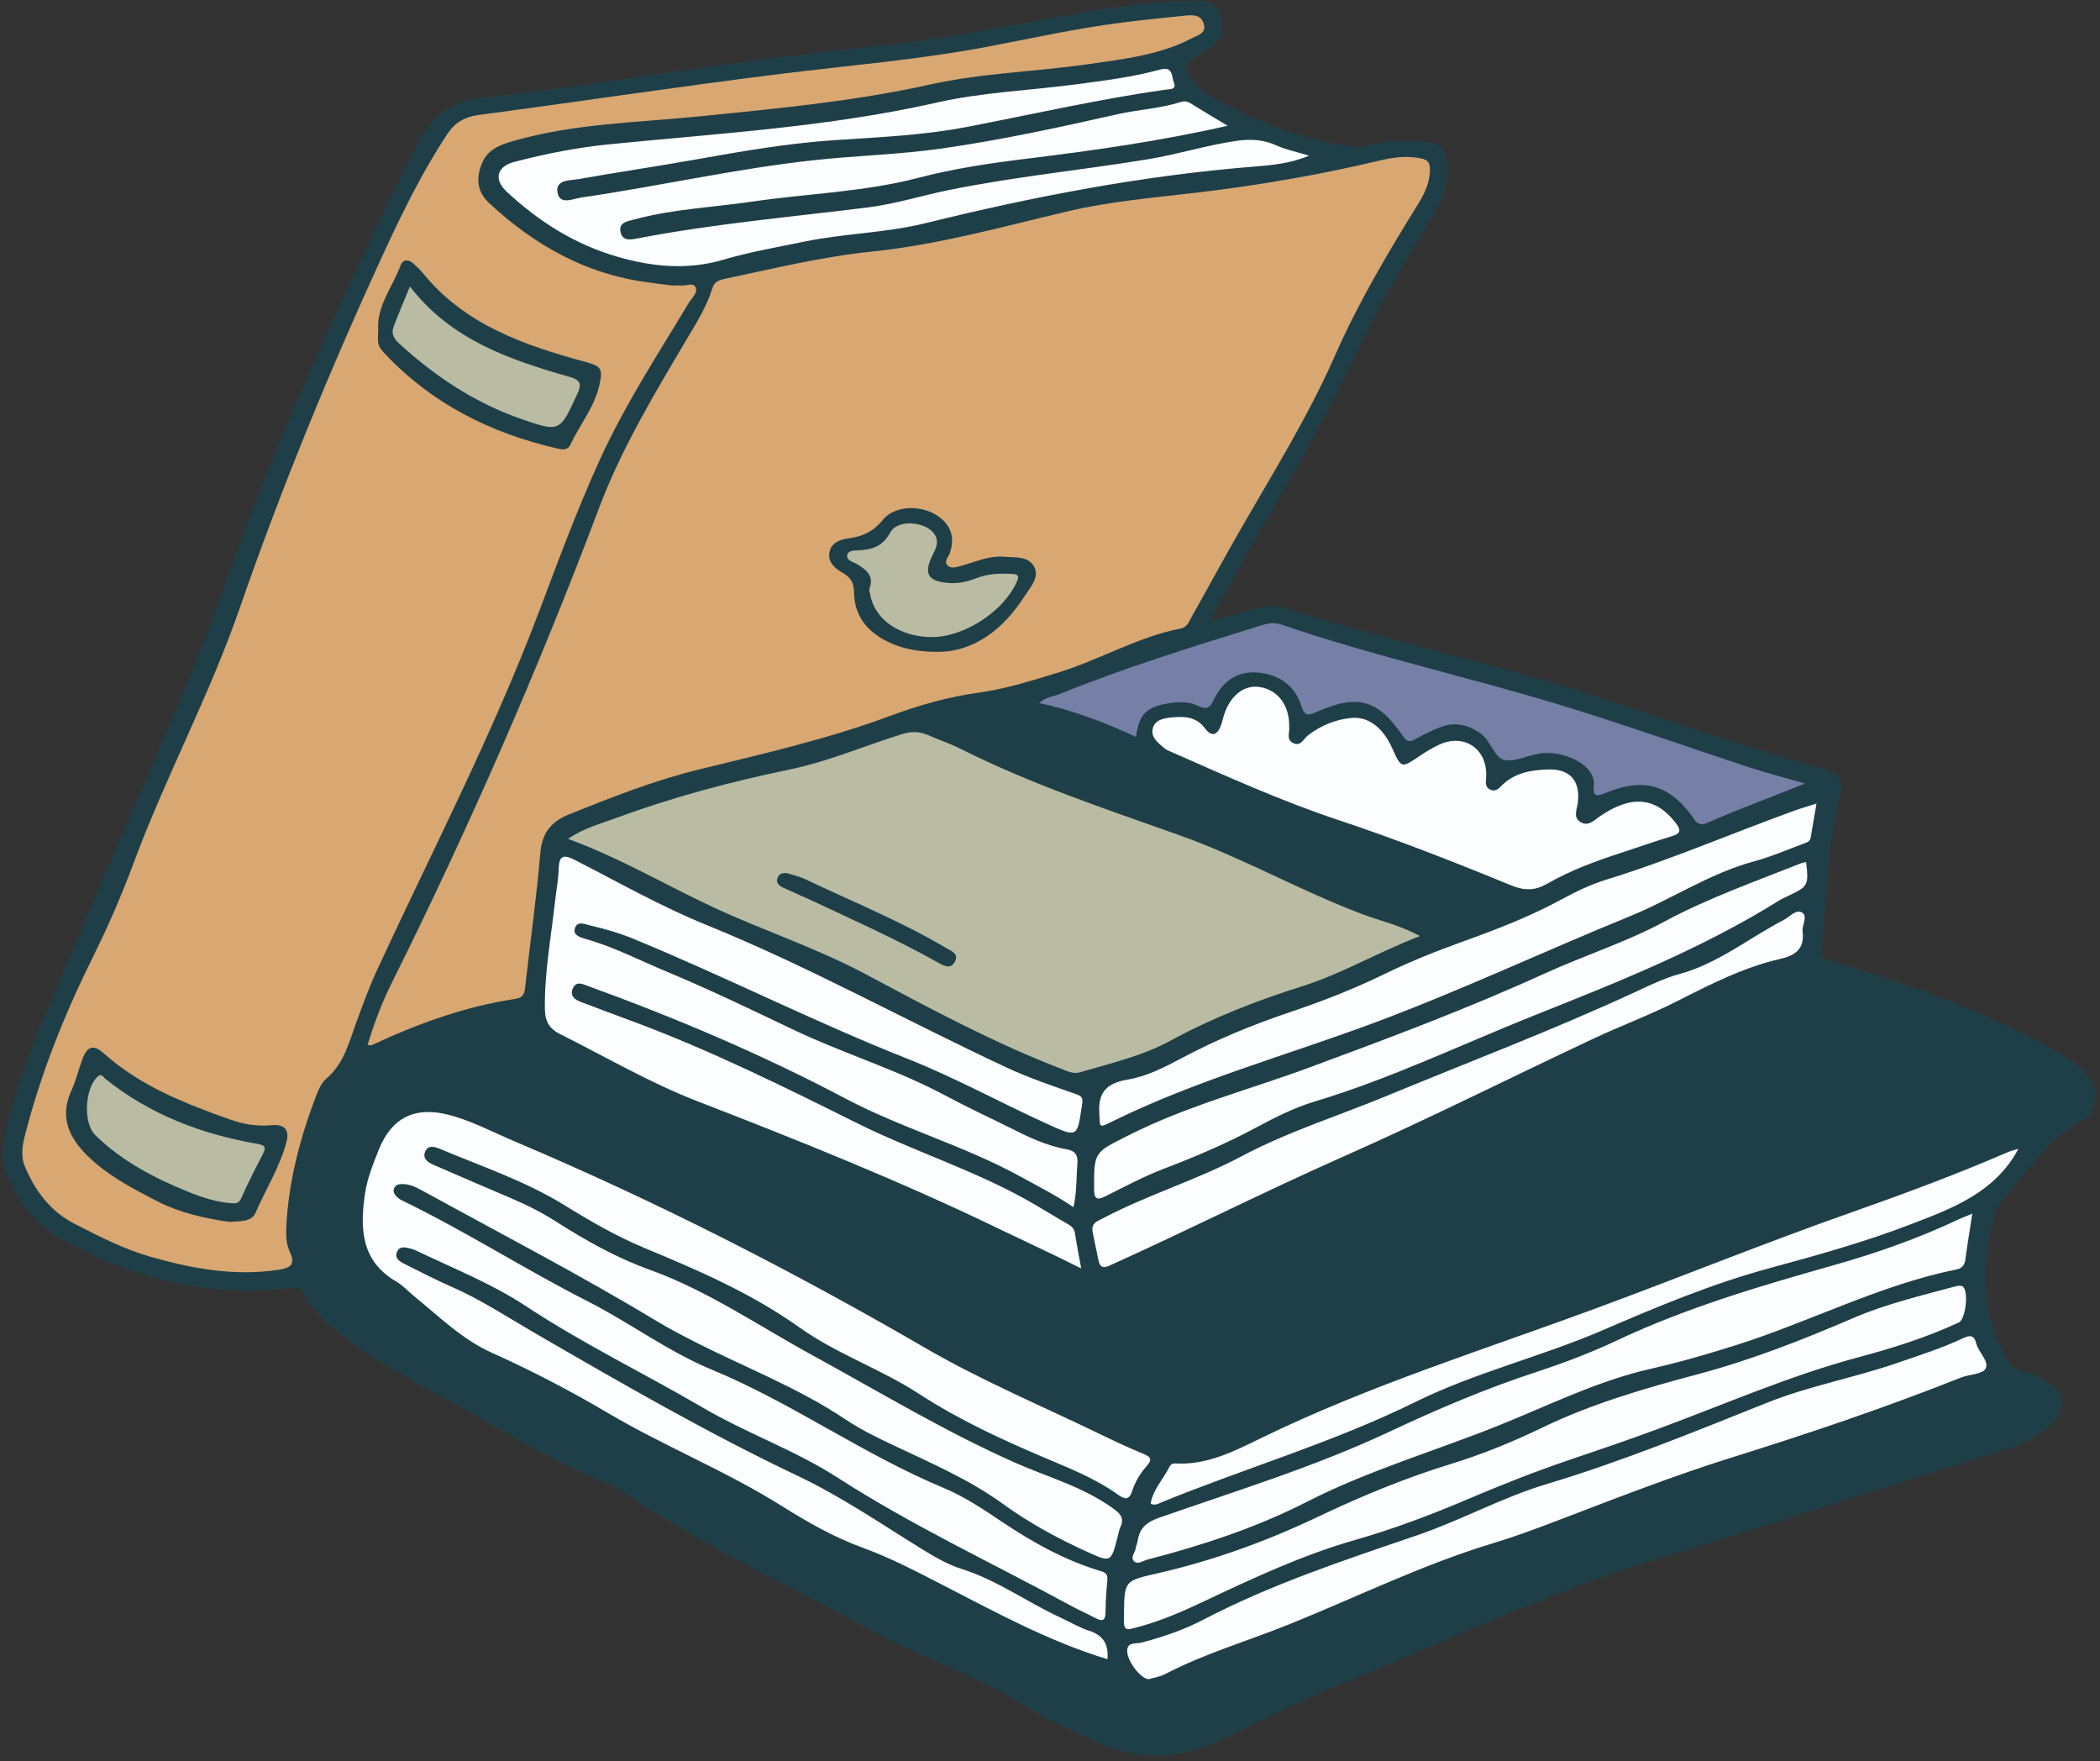
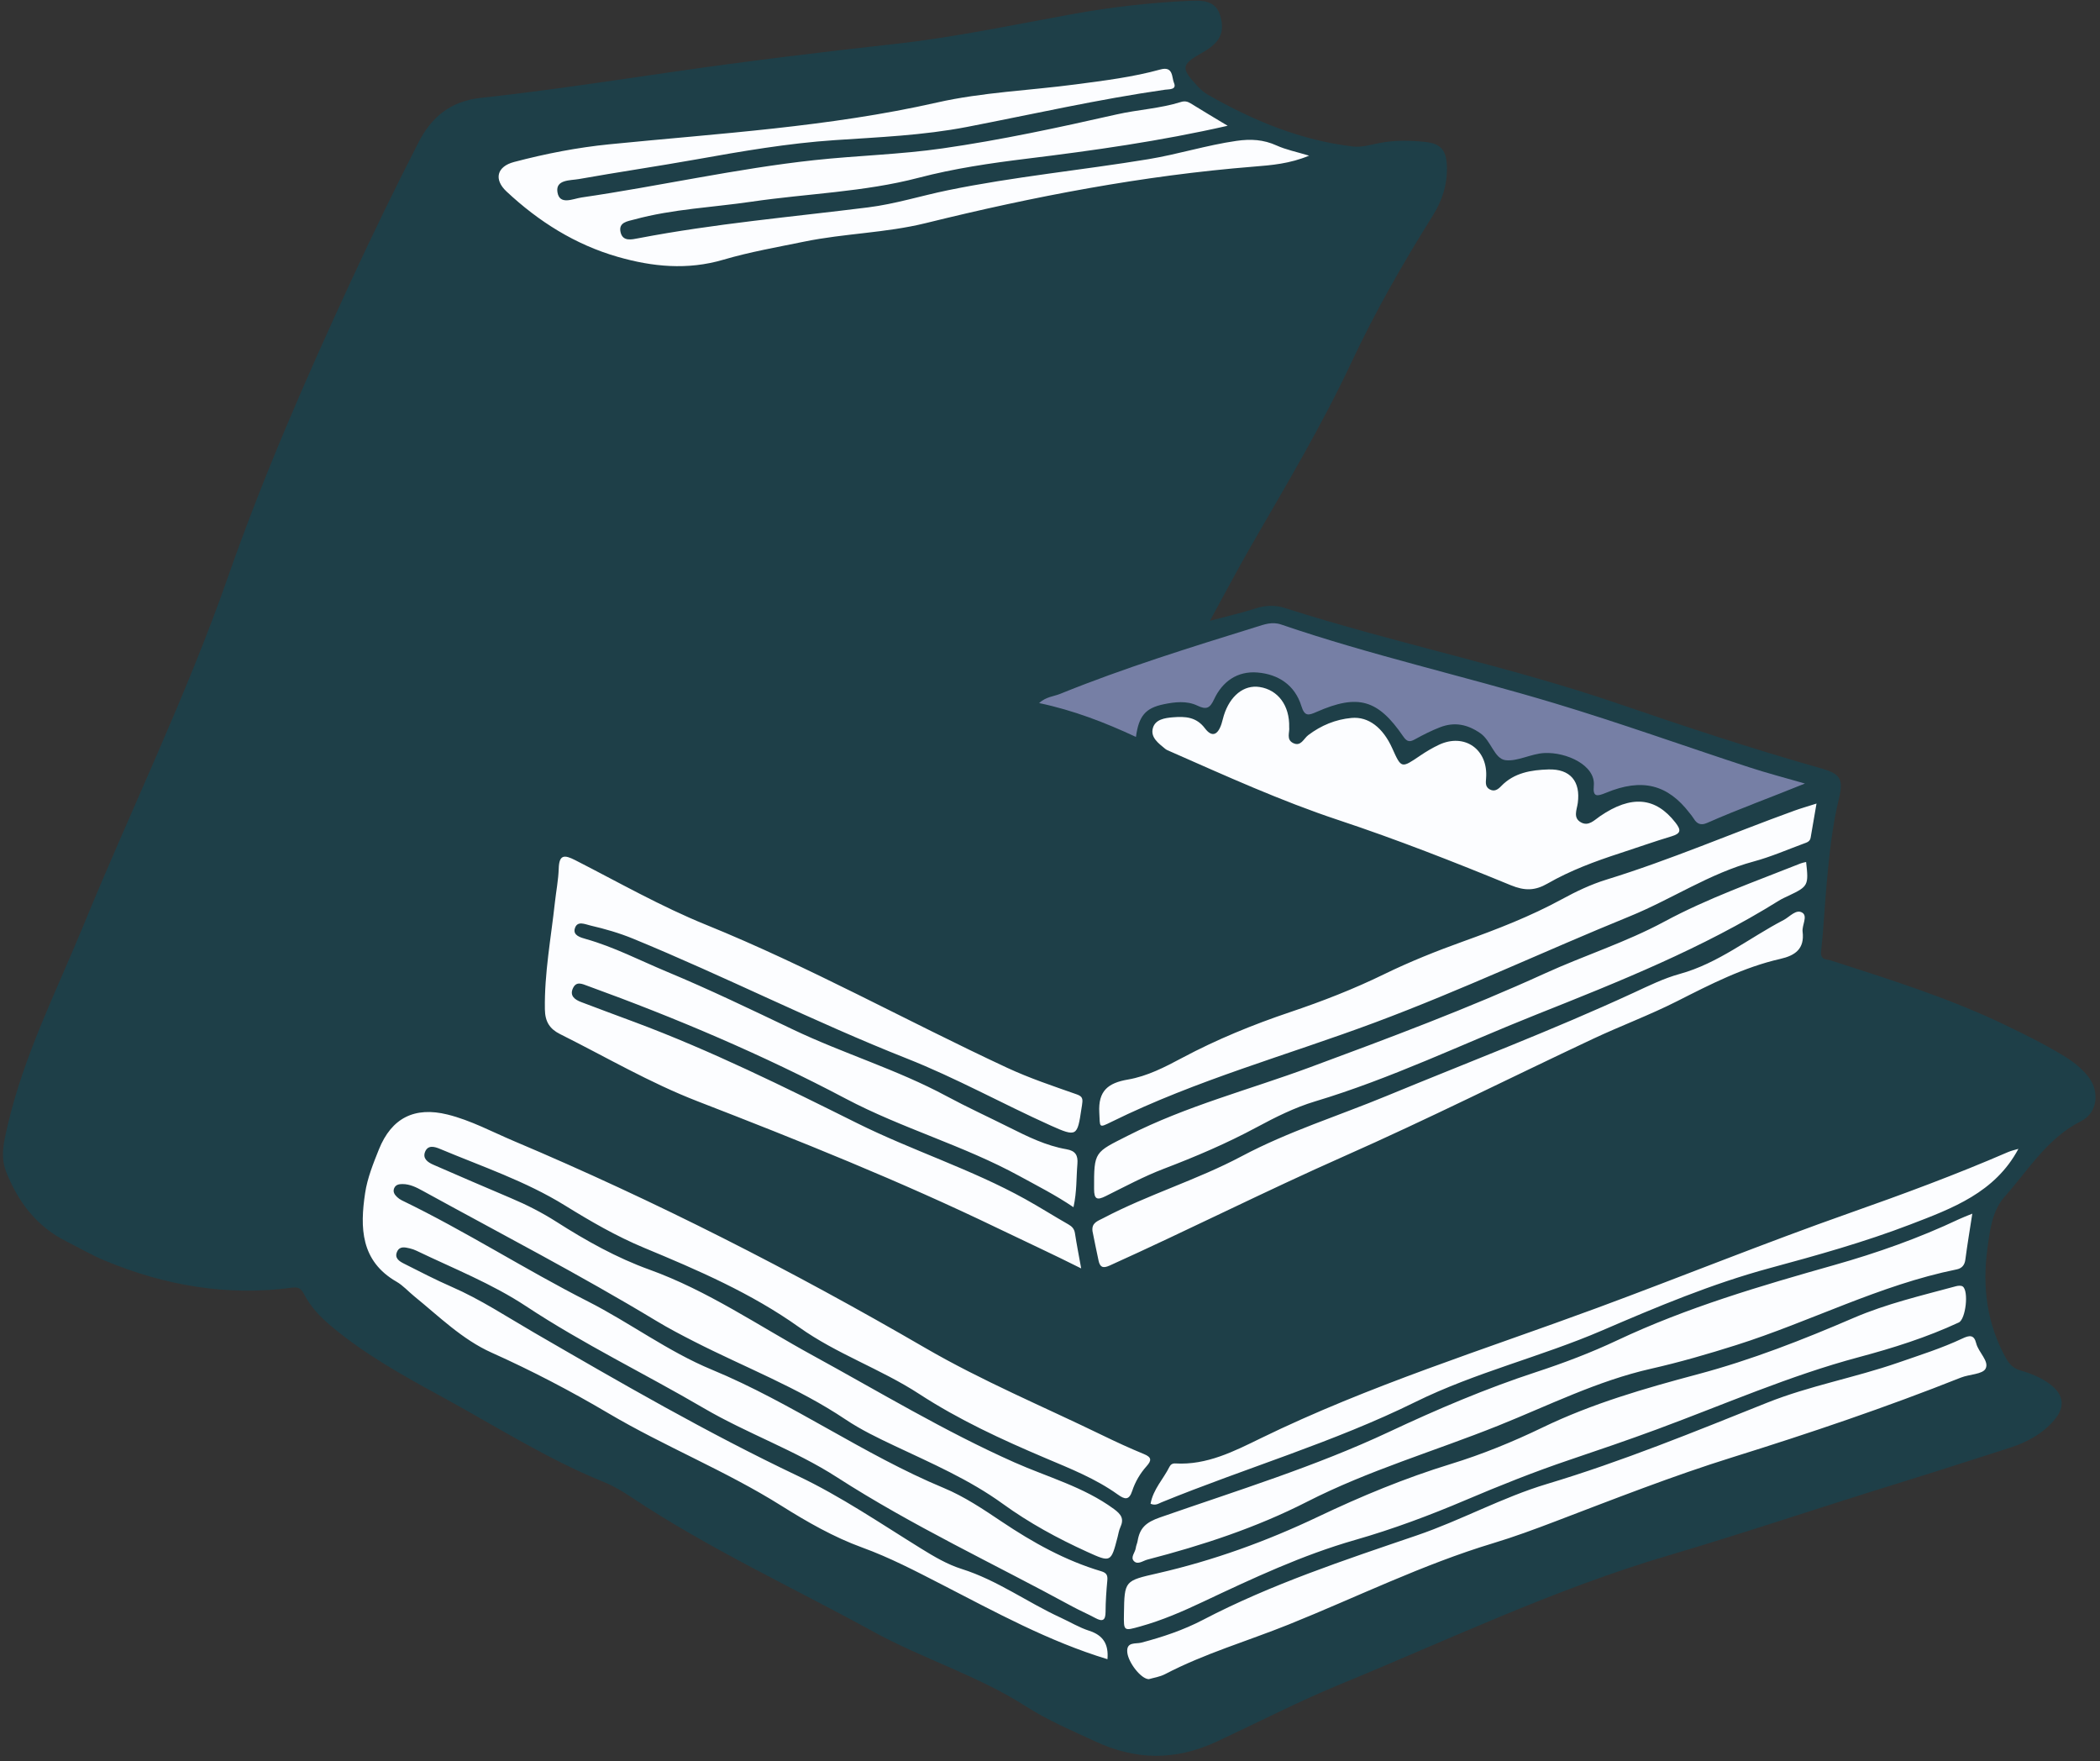
<svg xmlns="http://www.w3.org/2000/svg" fill="#000000" height="533.2" preserveAspectRatio="xMidYMid meet" version="1" viewBox="-0.9 -0.2 635.9 533.2" width="635.9" zoomAndPan="magnify">
  <rect x="-0.9" y="-0.2" width="635.9" height="533.2" fill="#333333" stroke="none" />
  <g id="change1_1">
    <path d="M629.274,339.218c-10.267,5.167-15.916,14.763-23.112,22.831c-3.834,4.299-4.506,10.218-5.263,15.836 c-1.568,11.634-0.148,22.734,5.656,33.145c1.075,1.928,2.352,3.108,4.412,3.692c3.212,0.911,6.291,2.17,8.975,4.207 c4.132,3.134,4.571,6.847,1.22,10.778c-3.685,4.323-8.555,6.86-13.846,8.53c-10.733,3.389-21.42,6.918-32.182,10.226 c-23.726,7.293-47.238,15.285-71.054,22.314c-34.164,10.083-66.29,25.422-99.11,38.919c-12.632,5.195-24.873,11.513-37.293,17.308 c-12.766,5.956-24.69,5.699-37.023-0.04c-7.07-3.291-14.27-6.327-20.867-10.554c-14.558-9.328-31.21-14.387-46.277-22.653 c-24.427-13.403-49.804-25.098-73.081-40.58c-2.636-1.753-5.395-3.444-8.315-4.625c-17.356-7.018-33.073-17.089-49.424-26 c-11.696-6.375-23.231-12.776-33.471-21.41c-3.29-2.774-6.068-5.748-8.024-9.49c-0.831-1.59-1.57-2.292-3.608-2.018 c-19.654,2.642-38.514-0.614-56.701-8.164c-3.991-1.657-7.749-3.873-11.625-5.81c-9.023-4.509-14.678-11.937-18.299-21.116 c-1.866-4.731-0.625-9.351,0.457-14.027c4.927-21.272,14.768-40.622,22.995-60.656c14.428-35.136,31.11-69.338,43.67-105.246 c10.696-30.579,23.647-60.221,37.246-89.604c6.546-14.144,13.346-28.155,20.455-42.016c3.939-7.681,9.601-12.551,18.954-13.566 c19.506-2.117,38.922-5.097,58.348-7.907c22.286-3.224,44.626-5.947,67.009-8.417c18.074-1.995,35.884-5.809,53.774-9.041 c11.657-2.106,23.413-3.469,35.248-4.002c3.916-0.177,8.176-0.297,9.54,4.667c1.386,5.045-0.221,8.023-5.414,10.958 c-6.519,3.685-6.678,4.651-1.51,10.208c0.875,0.942,1.867,1.856,2.973,2.49c13.766,7.893,28.236,13.921,44.132,15.774 c2.622,0.306,5.414-0.576,8.094-1.083c4.601-0.87,9.229-0.788,13.822-0.295c4.759,0.51,6.366,2.622,6.489,7.508 c0.135,5.369-1.392,10.173-4.251,14.734c-9.053,14.444-17.514,29.208-24.764,44.677c-8.895,18.978-19.664,36.959-30.131,55.095 c-4.166,7.22-8.045,14.605-12.623,22.952c5.4-1.44,9.708-2.417,13.897-3.762c3.028-0.972,5.9-1.043,8.894-0.084 c33.288,10.66,67.659,17.566,100.742,28.901c20.36,6.976,40.772,13.747,61.483,19.602c5.76,1.628,6.911,3.127,5.483,9.043 c-2.045,8.469-2.959,17.062-3.729,25.689c-0.616,6.9-0.951,13.827-1.694,20.712c-0.291,2.697,1.728,2.34,2.957,2.736 c17.728,5.712,35.508,11.269,52.367,19.337c6.257,2.994,12.467,6.072,18.392,9.693c2.609,1.595,4.985,3.493,6.945,5.835 C634.98,329.949,634.437,336.621,629.274,339.218z" fill="#1e3f48" />
  </g>
  <g id="change2_1">
-     <path d="M322.211,63.821c-19.514,4.613-38.931,10.057-58.923,12.115c-15.164,1.561-29.851,5.136-44.667,8.279 c-1.794,0.381-3.212,0.836-3.829,2.88c-1.559,5.159-4.374,9.729-7.098,14.327c-10.017,16.909-20.25,33.743-27.208,52.206 c-18.453,48.964-39.399,96.824-62.719,143.66c-2.99,6.005-5.394,12.308-7.351,18.864c0.687,0.06,1.001,0.189,1.208,0.092 c13.912-6.538,28.274-11.713,43.53-14.036c2.547-0.388,2.778-1.753,3.006-3.799c1.503-13.475,3.415-26.912,4.561-40.416 c0.517-6.092,3.368-9.504,8.649-11.628c12.998-5.226,26.076-10.378,39.671-13.685c19.369-4.712,38.763-9.169,57.51-16.118 c8.657-3.209,17.566-5.769,26.772-7.043c8.335-1.153,16.304-3.684,24.321-6.148c12.567-3.863,24.023-10.777,37.056-13.315 c1.977-0.385,2.538-2.272,3.36-3.725c4.836-8.548,9.499-17.195,14.385-25.713c10.055-17.529,20.785-34.709,28.94-53.247 c7.004-15.922,15.829-30.797,24.963-45.522c2.09-3.369,3.804-6.785,3.747-10.886c-0.026-1.874-0.639-2.792-2.639-3.203 c-4.242-0.871-8.388-0.358-12.45,0.61c-18.133,4.323-36.441,7.477-54.966,9.677C348.735,59.63,335.363,60.712,322.211,63.821z M309.428,180.172c-6.501,10.213-15.269,16.723-25.804,16.984c-7.814,0.035-13.197-1.389-18.078-4.417 c-5.013-3.108-7.785-7.739-7.827-13.633c-0.02-2.839-1.034-4.499-3.404-5.859c-2.27-1.303-4.515-3.082-4.08-6.073 c0.448-3.089,3.286-4.038,5.802-4.387c4.232-0.588,7.399-1.955,10.346-5.542c4.208-5.123,13.677-4.574,18.4,0.159 c2.878,2.885,3.181,6.257,1.874,9.991c-0.395,1.129-1.801,2.342-0.667,3.542c1.13,1.196,2.724,0.531,4.106,0.168 c4.293-1.126,8.373-3.15,13.016-2.746c3.284,0.285,7.245-0.275,9.043,2.863C314.041,174.515,311.177,177.424,309.428,180.172z M97.879,326.408c5.533-4.707,6.99-11.402,9.339-17.713c1.912-5.138,3.788-10.31,6.086-15.279 c16.606-35.906,34.87-71.05,48.902-108.135c5.925-15.658,11.71-31.385,18.689-46.635c7.544-16.483,17.435-31.608,26.746-47.075 c0.933-1.55,2.969-3.241,2.048-4.922c-0.813-1.482-3.193-0.069-4.786-0.447c-0.933,0-1.809,0.083-2.665-0.016 c-2.438-0.28-4.867-0.633-7.299-0.959c-18.612-2.496-34.057-11.282-47.63-23.863c-3.72-3.448-4.093-7.368-2.385-11.838 c1.714-4.489,5.57-5.874,9.714-7.064c18.496-5.313,37.677-5.549,56.602-7.462c23.28-2.354,46.528-4.518,69.447-9.601 c15.799-3.503,32.087-3.887,48.089-6.19c10.717-1.542,21.533-2.726,31.328-7.875c1.651-0.868,4.249-1.393,3.561-4.143 c-0.735-2.938-3.26-2.91-5.633-2.665c-6.462,0.665-12.928,1.315-19.371,2.134c-13.754,1.75-27.281,4.782-40.891,7.349 c-20.59,3.884-41.469,5.586-62.237,8.157c-30.503,3.777-60.903,8.39-91.376,12.422c-4.277,0.566-7.248,2.235-9.562,5.728 c-7.517,11.349-13.479,23.456-19.187,35.825c-16.299,35.32-31.053,71.238-43.789,107.978c-9.101,26.254-22.313,50.774-31.992,76.786 c-3.572,9.6-7.642,19.066-12.2,28.238c-8.648,17.402-15.864,35.297-20.71,54.128c-0.84,3.263-1.409,6.576-0.044,9.783 c3.136,7.369,7.712,13.539,15.047,17.286c7.462,3.812,14.901,7.647,23.022,9.967c12.576,3.592,25.244,5.891,38.404,3.967 c3.57-0.522,5.66-1.32,3.705-5.502c-1.171-2.504-1.169-5.356-1.02-8.109c0.728-13.543,4.19-26.473,8.982-39.078 C95.52,329.721,96.43,327.642,97.879,326.408z M120.314,80.327c0.774-2.132,2.503-2.152,4.131-0.589 c0.832,0.799,1.74,1.541,2.456,2.435c12.637,15.778,30.558,22.041,49.082,27.087c5.103,1.39,5.749,1.963,4.646,6.998 c-1.49,6.801-5.98,12.114-8.851,18.226c-0.87,1.852-2.757,1.371-4.25,1.023c-19.833-4.617-37.413-13.384-51.588-28.309 c-2.534-2.668-2.513-2.925-2.315-7.476C113.144,92.331,117.981,86.754,120.314,80.327z M85.892,345.326 c-1.973,7.727-6.334,14.485-9.471,21.745c-1.207,2.792-4.956,2.373-7.889,2.651c-7.544-1.078-15.046-2.761-21.873-6.281 c-7.542-3.889-15.146-7.827-21.271-13.936c-5.545-5.531-8.236-11.689-4.679-19.491c1.369-3.001,2.147-6.267,3.285-9.379 c1.519-4.155,3.336-4.792,6.668-1.82c11.026,9.833,24.418,15.05,38.022,19.891c4.107,1.461,8.3,2.178,12.728,1.743 C85.157,340.08,86.792,341.803,85.892,345.326z" fill="#d8a772" />
-   </g>
+     </g>
  <g id="change3_1">
    <path d="M320.119,209.868c19.405-7.87,39.385-14.056,59.36-20.259c2.47-0.767,4.813-1.677,7.56-0.738 c27.209,9.307,55.299,15.568,82.802,23.84c19.758,5.943,39.201,12.928,58.818,19.346c5.604,1.834,11.323,3.314,16.99,4.957 c-10.12,4.127-20.014,7.684-29.641,11.932c-1.788,0.789-3.021,0.352-3.996-1.259c-0.372-0.615-0.849-1.167-1.289-1.74 c-6.613-8.616-14.325-10.681-25.331-6.124c-2.717,1.125-4.012,1.329-3.674-2.145c0.599-6.169-8.276-10.23-14.961-9.9 c-4.055,0.2-8.133,2.61-11.77,2.162c-3.401-0.419-4.327-5.84-7.583-8.122c-3.891-2.726-7.864-3.535-12.235-1.843 c-2.547,0.986-5.015,2.22-7.407,3.545c-1.631,0.904-2.485,1.085-3.769-0.791c-7.649-11.178-13.678-12.883-26.127-7.441 c-2.49,1.089-3.685,1.548-4.714-1.777c-1.955-6.315-6.981-9.598-13.298-10.114c-6.047-0.494-10.603,2.702-13.129,8.133 c-1.26,2.71-2.335,3.199-5.038,1.901c-3.216-1.544-6.835-1.12-10.216-0.417c-5.571,1.158-7.534,3.565-8.398,9.888 c-9.371-4.365-18.874-8.046-29.332-10.255C315.916,210.707,318.173,210.657,320.119,209.868z" fill="#767fa5" />
  </g>
  <g id="change4_1">
    <path d="M127.818,348.514c-0.815,2.04,0.84,3.184,2.504,3.908c7.81,3.399,15.625,6.789,23.472,10.102 c4.805,2.029,9.428,4.381,13.822,7.187c8.916,5.693,18.204,10.886,28.091,14.451c17.721,6.39,33.058,17.001,49.377,25.922 c20.247,11.069,40.044,23.044,61.177,32.443c10.126,4.504,20.967,7.4,30.113,14.097c2.277,1.667,3.155,3,1.974,5.561 c-0.417,0.905-0.568,1.936-0.82,2.915c-2.003,7.773-2.06,7.776-9.223,4.52c-8.963-4.075-17.555-8.752-25.557-14.547 c-10.123-7.331-21.572-12.268-32.801-17.573c-5.101-2.41-10.182-4.857-14.871-8c-14.364-9.628-30.514-15.764-45.807-23.574 c-3.855-1.969-7.703-3.978-11.406-6.215c-23.129-13.971-47.116-26.398-70.783-39.401c-1.89-1.038-3.845-2.034-6.105-2.036 c-1.061-0.001-2.072,0.174-2.524,1.279c-0.453,1.106,0.158,1.958,0.915,2.674c0.414,0.391,0.906,0.733,1.419,0.981 c19.263,9.305,37.272,20.911,56.339,30.593c12.734,6.466,24.261,15.178,37.544,20.674c24.343,10.072,45.856,25.682,70.193,35.8 c6.252,2.599,11.943,6.428,17.596,10.216c9.385,6.29,19.203,11.764,30.106,15.005c1.612,0.479,1.991,1.217,1.845,2.781 c-0.294,3.159-0.52,6.336-0.533,9.507c-0.01,2.595-0.883,3.072-3.101,1.872c-2.284-1.236-4.687-2.253-6.967-3.495 c-23.8-12.963-48.402-24.387-71.285-39.135c-12.685-8.175-27.242-13.256-40.348-20.927c-17.821-10.431-36.473-19.407-53.74-30.816 c-10.411-6.879-22.025-11.44-33.21-16.821c-0.647-0.311-1.342-0.557-2.042-0.717c-1.421-0.326-3.03-0.74-3.817,0.948 c-0.918,1.97,0.612,2.94,2.048,3.661c4.774,2.396,9.516,4.88,14.41,7.01c8.782,3.822,16.72,9.08,24.965,13.86 c26.23,15.205,52.486,30.387,79.912,43.415c13.074,6.21,25.032,14.388,37.312,21.982c3.949,2.442,7.921,4.802,12.355,6.201 c10.719,3.382,19.796,10.069,29.886,14.709c2.885,1.327,5.649,3.012,8.648,3.975c4.245,1.364,5.932,4.06,5.548,8.617 c-17.891-5.433-33.969-14.293-50.255-22.658c-7.845-4.029-15.634-8.106-23.95-11.131c-8.733-3.176-16.795-7.81-24.612-12.714 c-16.806-10.545-35.283-17.902-52.332-27.971c-11.44-6.756-23.203-12.896-35.362-18.348c-8.882-3.983-15.902-10.958-23.412-17.06 c-1.794-1.458-3.376-3.266-5.349-4.4c-10.893-6.262-11.099-16.384-9.516-26.862c0.681-4.51,2.453-8.918,4.171-13.195 c3.824-9.519,10.797-13.034,20.786-10.56c7.046,1.745,13.452,5.224,20.091,8.03c42.894,18.129,84.264,39.231,124.553,62.626 c17.192,9.983,35.69,17.718,53.618,26.428c4.153,2.017,8.351,3.96,12.622,5.708c2.403,0.984,2.314,1.963,0.776,3.687 c-1.938,2.172-3.43,4.705-4.333,7.456c-0.964,2.938-2.265,2.61-4.358,1.112c-6.742-4.826-14.364-7.832-21.969-11.057 c-13.142-5.573-26.149-11.562-38.181-19.397c-11.637-7.577-24.988-12.098-36.327-20.178c-14.478-10.317-30.629-17.28-46.917-24.045 c-8.419-3.497-16.3-8.064-24.053-12.859c-11.866-7.338-25.069-11.763-37.841-17.121 C130.664,346.927,128.673,346.373,127.818,348.514z M177.964,280.017c4.364,1.013,8.657,2.249,12.809,3.954 c27.912,11.463,54.825,25.182,82.917,36.285c14.876,5.879,28.967,13.719,43.58,20.299c7.907,3.56,8.067,3.205,9.292-5.042 c0.106-0.712,0.251-1.421,0.299-2.137c0.087-1.303-0.401-1.797-1.823-2.297c-7.069-2.484-14.218-4.869-20.997-8.025 c-30.493-14.199-59.914-30.61-91.167-43.286c-13.612-5.521-26.49-12.872-39.613-19.566c-3.293-1.679-4.846-1.688-4.976,2.563 c-0.106,3.447-0.79,6.874-1.166,10.316c-1.174,10.747-3.2,21.397-3.025,32.296c0.06,3.738,1.451,5.92,4.594,7.49 c13.821,6.901,27.166,14.744,41.639,20.345c30.716,11.888,61.275,24.139,90.973,38.468c8.252,3.981,16.602,7.815,25.192,12.132 c-0.709-3.94-1.372-7.304-1.894-10.69c-0.202-1.307-0.912-2.031-1.968-2.632c-4.39-2.496-8.646-5.206-13.073-7.661 c-16.349-9.067-34.228-14.691-50.903-22.989c-22.107-11-44.227-21.967-67.401-30.615c-5.41-2.019-10.83-4.012-16.224-6.073 c-1.897-0.725-3.517-1.912-2.41-4.218c1.036-2.16,2.767-1.259,4.467-0.642c26.767,9.723,52.938,20.822,78.127,34.134 c17.014,8.991,35.699,14.171,52.605,23.43c5.389,2.951,10.889,5.728,16.343,9.421c1.05-4.756,0.838-8.944,1.188-13.079 c0.221-2.603-0.558-3.993-3.318-4.468c-6.191-1.066-11.776-3.836-17.34-6.62c-6.33-3.167-12.773-6.121-19.002-9.474 c-14.93-8.035-31.226-12.88-46.479-20.161c-12.639-6.033-25.255-12.113-38.197-17.505c-8.122-3.384-15.951-7.468-24.471-9.88 c-1.612-0.456-3.986-1.079-3.384-3.173C173.873,278.432,176.196,279.606,177.964,280.017z M356.734,30.666 c-6.367,2.002-13.059,2.314-19.534,3.78c-17.449,3.953-34.958,7.731-52.656,10.278c-12.843,1.848-25.899,2.162-38.817,3.557 c-23.699,2.559-46.968,7.876-70.534,11.305c-2.583,0.376-6.66,2.44-7.294-1.612c-0.605-3.863,3.895-3.502,6.482-3.962 c11.793-2.1,23.653-3.831,35.446-5.934c13.929-2.485,27.837-4.896,42-5.848c13.386-0.9,26.841-1.438,40.065-3.996 c19.969-3.862,39.814-8.383,59.968-11.27c1.225-0.175,3.654,0.071,2.725-2.086c-0.69-1.602-0.145-5.141-4.108-4.043 c-8.366,2.318-16.987,3.363-25.568,4.503c-14.023,1.863-28.331,2.387-42.061,5.498c-32.699,7.411-66.009,9.337-99.169,12.644 c-9.831,0.98-19.416,2.861-28.903,5.355c-5.269,1.385-6.188,5.298-2.317,8.922c9.737,9.116,20.824,16.104,33.691,19.801 c10.51,3.02,21.111,4.069,31.981,0.871c8.011-2.358,16.301-3.796,24.5-5.48c12.166-2.5,24.697-2.617,36.8-5.603 c32.692-8.067,65.675-14.404,99.307-17.101c5.377-0.431,10.941-0.88,16.771-3.322c-3.829-1.165-6.985-1.785-9.837-3.076 c-3.986-1.805-7.824-2.026-12.169-1.4c-9.023,1.3-17.702,4.067-26.675,5.545c-20.22,3.331-40.655,5.285-60.746,9.413 c-8.053,1.655-15.923,4.151-24.12,5.177c-23.2,2.902-46.518,4.927-69.517,9.338c-2.065,0.396-4.78,1.091-5.436-1.839 c-0.676-3.019,2.161-3.288,4.178-3.838c11.623-3.172,23.662-3.646,35.507-5.385c16.837-2.473,33.97-2.901,50.538-7.233 c10.78-2.819,21.78-4.432,32.802-5.784c20.196-2.477,40.324-5.306,60.811-9.967c-4.12-2.483-7.701-4.602-11.236-6.797 C358.66,30.487,357.754,30.345,356.734,30.666z M389.475,219.972c0.179-6.585-3.39-11.329-8.95-12.184 c-4.739-0.728-8.967,2.634-10.839,8.635c-0.258,0.826-0.43,1.679-0.697,2.501c-1.134,3.488-2.934,4.149-5.026,1.37 c-2.618-3.477-5.96-3.628-9.653-3.337c-2.522,0.199-5.359,0.638-6.102,3.242c-0.815,2.857,1.713,4.641,3.722,6.305 c0.434,0.359,1.006,0.563,1.534,0.795c16.778,7.381,33.476,14.978,50.897,20.761c17.68,5.87,35.012,12.672,52.223,19.74 c4.264,1.751,7.343,1.667,11.124-0.504c6.906-3.966,14.367-6.73,21.933-9.191c5.215-1.696,10.384-3.542,15.634-5.118 c2.882-0.865,2.903-1.914,1.171-4.14c-6.01-7.729-13.351-8.425-22.827-1.955c-1.759,1.201-3.472,3.166-5.79,1.878 c-2.48-1.379-1.246-3.784-0.963-5.87c0.88-6.495-2.245-10.353-8.881-10.152c-5.178,0.156-10.394,0.965-14.313,5.041 c-0.958,0.997-2.008,1.761-3.423,1.022c-1.407-0.735-1.264-2.009-1.152-3.384c0.706-8.732-6.513-13.833-14.334-10.119 c-1.948,0.925-3.828,2.04-5.615,3.251c-5.73,3.887-5.707,3.92-8.458-2.203c-2.814-6.264-7.202-9.672-12.334-9.204 c-4.838,0.441-9.222,2.261-13.112,5.206c-1.397,1.057-2.201,3.54-4.542,2.414C388.478,223.701,389.695,221.45,389.475,219.972z M343.577,466.344c-0.118,0.708-0.466,1.382-0.548,2.09c-0.158,1.367-1.728,2.816-0.554,4.001c1.173,1.185,2.737-0.124,4.06-0.466 c16.673-4.32,33-9.68,48.371-17.526c18.594-9.492,38.63-15.311,57.911-23.043c15.24-6.111,30.013-13.549,46.215-17.215 c8.717-1.972,17.336-4.48,25.862-7.179c22.409-7.095,43.45-18.184,66.686-22.892c1.54-0.312,2.427-1.243,2.65-2.964 c0.573-4.419,1.319-8.816,2.103-13.915c-1.635,0.674-2.841,1.11-3.995,1.656c-12.168,5.756-24.826,10.223-37.748,13.881 c-22.371,6.332-44.643,12.841-65.774,22.805c-7.946,3.747-16.233,6.886-24.587,9.623c-15.27,5.004-29.978,11.28-44.501,18.097 c-22.396,10.513-46.049,17.763-69.339,25.888C346.07,460.691,344.235,462.388,343.577,466.344z M344.484,492.171 c6.569-1.833,12.776-4.541,18.918-7.438c15.013-7.081,29.991-14.122,46.071-18.724c11.348-3.248,22.498-7.415,33.368-12.035 c10.375-4.41,20.804-8.579,31.478-12.182c8.887-3,17.768-6.031,26.565-9.281c20.291-7.497,40.123-16.234,61.11-21.839 c10.309-2.753,20.52-5.97,30.243-10.492c2.119-0.986,3.08-9.595,1.182-10.907c-0.475-0.328-1.395-0.244-2.034-0.07 c-10.436,2.836-20.972,5.276-30.983,9.586c-15.381,6.622-30.958,12.733-47.192,17.06c-16.042,4.275-31.961,8.851-47.032,16.131 c-8.945,4.321-18.253,8.121-27.742,11.034c-13.867,4.257-27.168,9.77-40.206,15.975c-15.579,7.415-31.692,13.251-48.501,17.099 c-10.103,2.313-10.134,2.176-10.289,12.277C339.358,493.7,339.332,493.608,344.484,492.171z M593.357,405.015 c-6.276,2.962-12.893,5.035-19.443,7.312c-13.099,4.554-26.84,6.993-39.736,12.148c-21.984,8.789-43.899,17.768-66.606,24.581 c-13.59,4.078-26.018,10.999-39.448,15.582c-21.971,7.497-44.083,14.782-64.786,25.589c-5.891,3.075-12.21,5.193-18.661,6.884 c-1.67,0.438-4.524-0.357-4.231,2.898c0.277,3.086,4.144,8.101,6.518,8.155c1.387-0.415,3.322-0.68,4.951-1.53 c11.96-6.241,24.909-9.988,37.356-14.994c20.623-8.295,40.601-18.194,61.97-24.639c6.352-1.916,12.595-4.228,18.799-6.592 c17.804-6.782,35.512-13.757,53.738-19.442c23.29-7.265,46.419-15.088,69.114-24.109c2.533-1.007,6.553-0.976,7.459-2.701 c1.187-2.259-2.168-4.924-2.849-7.704C596.857,403.813,595.444,404.03,593.357,405.015z M547.379,253.399 c0.551-3.22,1.109-6.44,1.778-10.323c-2.68,0.856-4.724,1.435-6.717,2.157c-18.998,6.877-37.568,14.915-56.905,20.872 c-4.707,1.45-9.155,3.576-13.464,5.923c-9.548,5.201-19.644,9.101-29.837,12.762c-8.163,2.932-16.217,6.149-23.996,9.945 c-9.24,4.51-18.755,8.207-28.486,11.485c-11.224,3.781-22.187,8.255-32.665,13.842c-5.235,2.792-10.587,5.565-16.432,6.567 c-5.991,1.027-9.049,3.391-8.678,10.022c0.252,4.511-0.302,4.756,3.79,2.739c25.603-12.618,53.146-20.126,79.756-30.056 c26.127-9.75,51.305-21.618,77.08-32.12c12.683-5.168,24.198-13.005,37.568-16.612c5.177-1.396,10.066-3.537,15.07-5.386 C546.233,254.851,547.171,254.613,547.379,253.399z M546.007,260.765c-0.559,0.142-1.117,0.22-1.626,0.422 c-13.924,5.55-28.084,10.509-41.347,17.653c-11.583,6.239-24.194,10.216-36.123,15.658c-23.271,10.616-47.166,19.544-71.125,28.413 c-18.381,6.804-37.455,11.719-55.075,20.669c-10.195,5.178-10.348,4.703-10.313,16.207c0.01,3.158,0.944,3.412,3.505,2.144 c5.819-2.882,11.571-5.989,17.621-8.295c9.597-3.658,19.005-7.664,28.046-12.526c5.734-3.084,11.564-6.011,17.797-7.882 c23.009-6.908,44.622-17.387,66.861-26.233c25.161-10.009,50.394-20.09,73.527-34.519c0.976-0.609,2.048-1.068,3.091-1.564 C546.623,268.163,546.817,267.796,546.007,260.765z M544.886,276.132c-1.88-1.229-3.836,1.237-5.682,2.197 c-10.476,5.451-19.793,13.118-31.447,16.322c-4.892,1.345-9.423,3.601-14.017,5.722c-24.515,11.317-49.772,20.887-74.708,31.197 c-14.655,6.059-29.826,10.78-43.936,18.274c-13.516,7.178-28.325,11.591-41.898,18.733c-1.725,0.907-3.598,1.392-3.28,3.96 c0.606,2.964,1.184,5.934,1.83,8.889c0.421,1.925,1.225,2.481,3.335,1.529c23.819-10.744,47.143-22.534,71.05-33.117 c25.339-11.217,50.128-23.674,75.213-35.469c8.493-3.994,17.336-7.271,25.697-11.509c10.075-5.107,20.082-10.237,31.18-12.763 c4.439-1.01,7.369-3.019,6.723-8.233C544.706,279.928,546.548,277.218,544.886,276.132z M559.143,367.053 c-25.71,9.056-50.995,19.326-76.585,28.777c-34.061,12.579-68.878,23.397-101.671,39.394c-8.042,3.923-16.356,8.199-25.893,7.629 c-0.817-0.049-1.416,0.308-1.758,0.999c-1.837,3.711-4.937,6.786-5.737,11.209c1.533,0.636,2.419-0.068,3.305-0.43 c25.512-10.419,52.072-18.145,76.888-30.387c18.163-8.96,38.022-13.669,56.587-21.666c16.576-7.139,33.194-14.118,50.669-18.847 c14.347-3.883,28.669-7.874,42.567-13.204c12.78-4.902,25.693-9.65,32.777-22.909c-1.01,0.307-2.121,0.531-3.138,0.972 C591.405,355.412,575.349,361.345,559.143,367.053z" fill="#fcfdff" />
  </g>
  <g id="change5_1">
-     <path d="M393.475,298.365c12.036-3.796,22.853-10.279,35.597-15.171c-6.261-3.364-11.948-4.566-17.31-6.582 c-18.948-7.125-36.627-17.252-55.676-24.008c-22.324-7.918-44.776-15.4-66.012-26.048c-3.218-1.614-6.663-2.771-9.97-4.212 c-2.643-1.152-5.159-1.139-7.966-0.263c-11.298,3.527-22.215,8.258-33.868,10.67c-17.834,3.69-35.4,8.35-52.506,14.661 c-4.797,1.77-9.808,3.047-14.663,6.356c15.671,5.737,29.474,13.933,43.969,20.693c15.187,7.083,31.175,12.28,46.017,20.198 c19.494,10.4,38.963,20.901,59.66,28.839c1.766,0.677,3.387,1.516,5.392,0.925c9.269-2.734,18.726-4.844,27.342-9.536 C366.209,307.952,379.679,302.716,393.475,298.365z M288.241,290.963c-1.245,2.385-3.333,1.234-4.907,0.349 c-12.344-6.944-25.269-12.697-38.065-18.712c-3-1.41-6.059-2.692-9.066-4.087c-1.269-0.589-2.271-1.539-1.61-3.063 c0.524-1.207,1.675-1.49,2.977-1.259c1.78,0.578,3.651,0.965,5.326,1.764c14.321,6.829,29.079,12.77,42.77,20.887 C287.225,287.765,289.519,288.515,288.241,290.963z M307.071,175.771c-3.91,9.058-15.982,16.974-25.949,16.906 c-9.627-0.065-17.262-5.405-18.534-12.966c-0.095-0.566-0.396-1.22-0.219-1.689c1.496-3.979-0.985-5.757-3.871-7.491 c-1.127-0.677-3.184-1.007-2.817-2.754c0.295-1.405,2.206-1.298,3.39-1.36c4.174-0.218,7.299-1.181,9.637-5.454 c2.152-3.933,10.233-3.356,13.086,0.186c1.761,2.187,0.944,4.283-0.16,6.432c-3.06,5.955-1.624,8.334,5.132,8.737 c2.809,0.167,5.434-0.48,8.004-1.48c3.583-1.395,7.296-1.52,11.068-1.254C307.45,173.696,307.73,174.243,307.071,175.771z M78.65,349.267c-2.243,4.361-4.51,8.722-6.463,13.216c-0.715,1.646-1.673,1.708-2.997,1.579c-4.531-0.299-8.811-1.715-12.937-3.378 c-10.354-4.174-20.206-9.316-28.285-17.211c-3.758-3.672-3.171-14.014,0.588-17.636c1.283-1.236,1.773,0.032,2.432,0.561 c13.489,10.823,29.091,16.77,45.938,19.684C79.53,346.532,79.717,347.192,78.65,349.267z M119.836,103.685 c-1.558-1.433-2.294-3.055-1.546-5.013c1.527-3.997,3.218-7.931,4.937-12.126c12.414,16.091,30.128,22.158,48.261,27.327 c3.628,1.034,3.752,2.342,2.36,5.354c-5.186,11.215-5.188,11.47-16.667,7.509C143.053,121.862,130.806,113.777,119.836,103.685z" fill="#b9bba3" />
-   </g>
+     </g>
</svg>